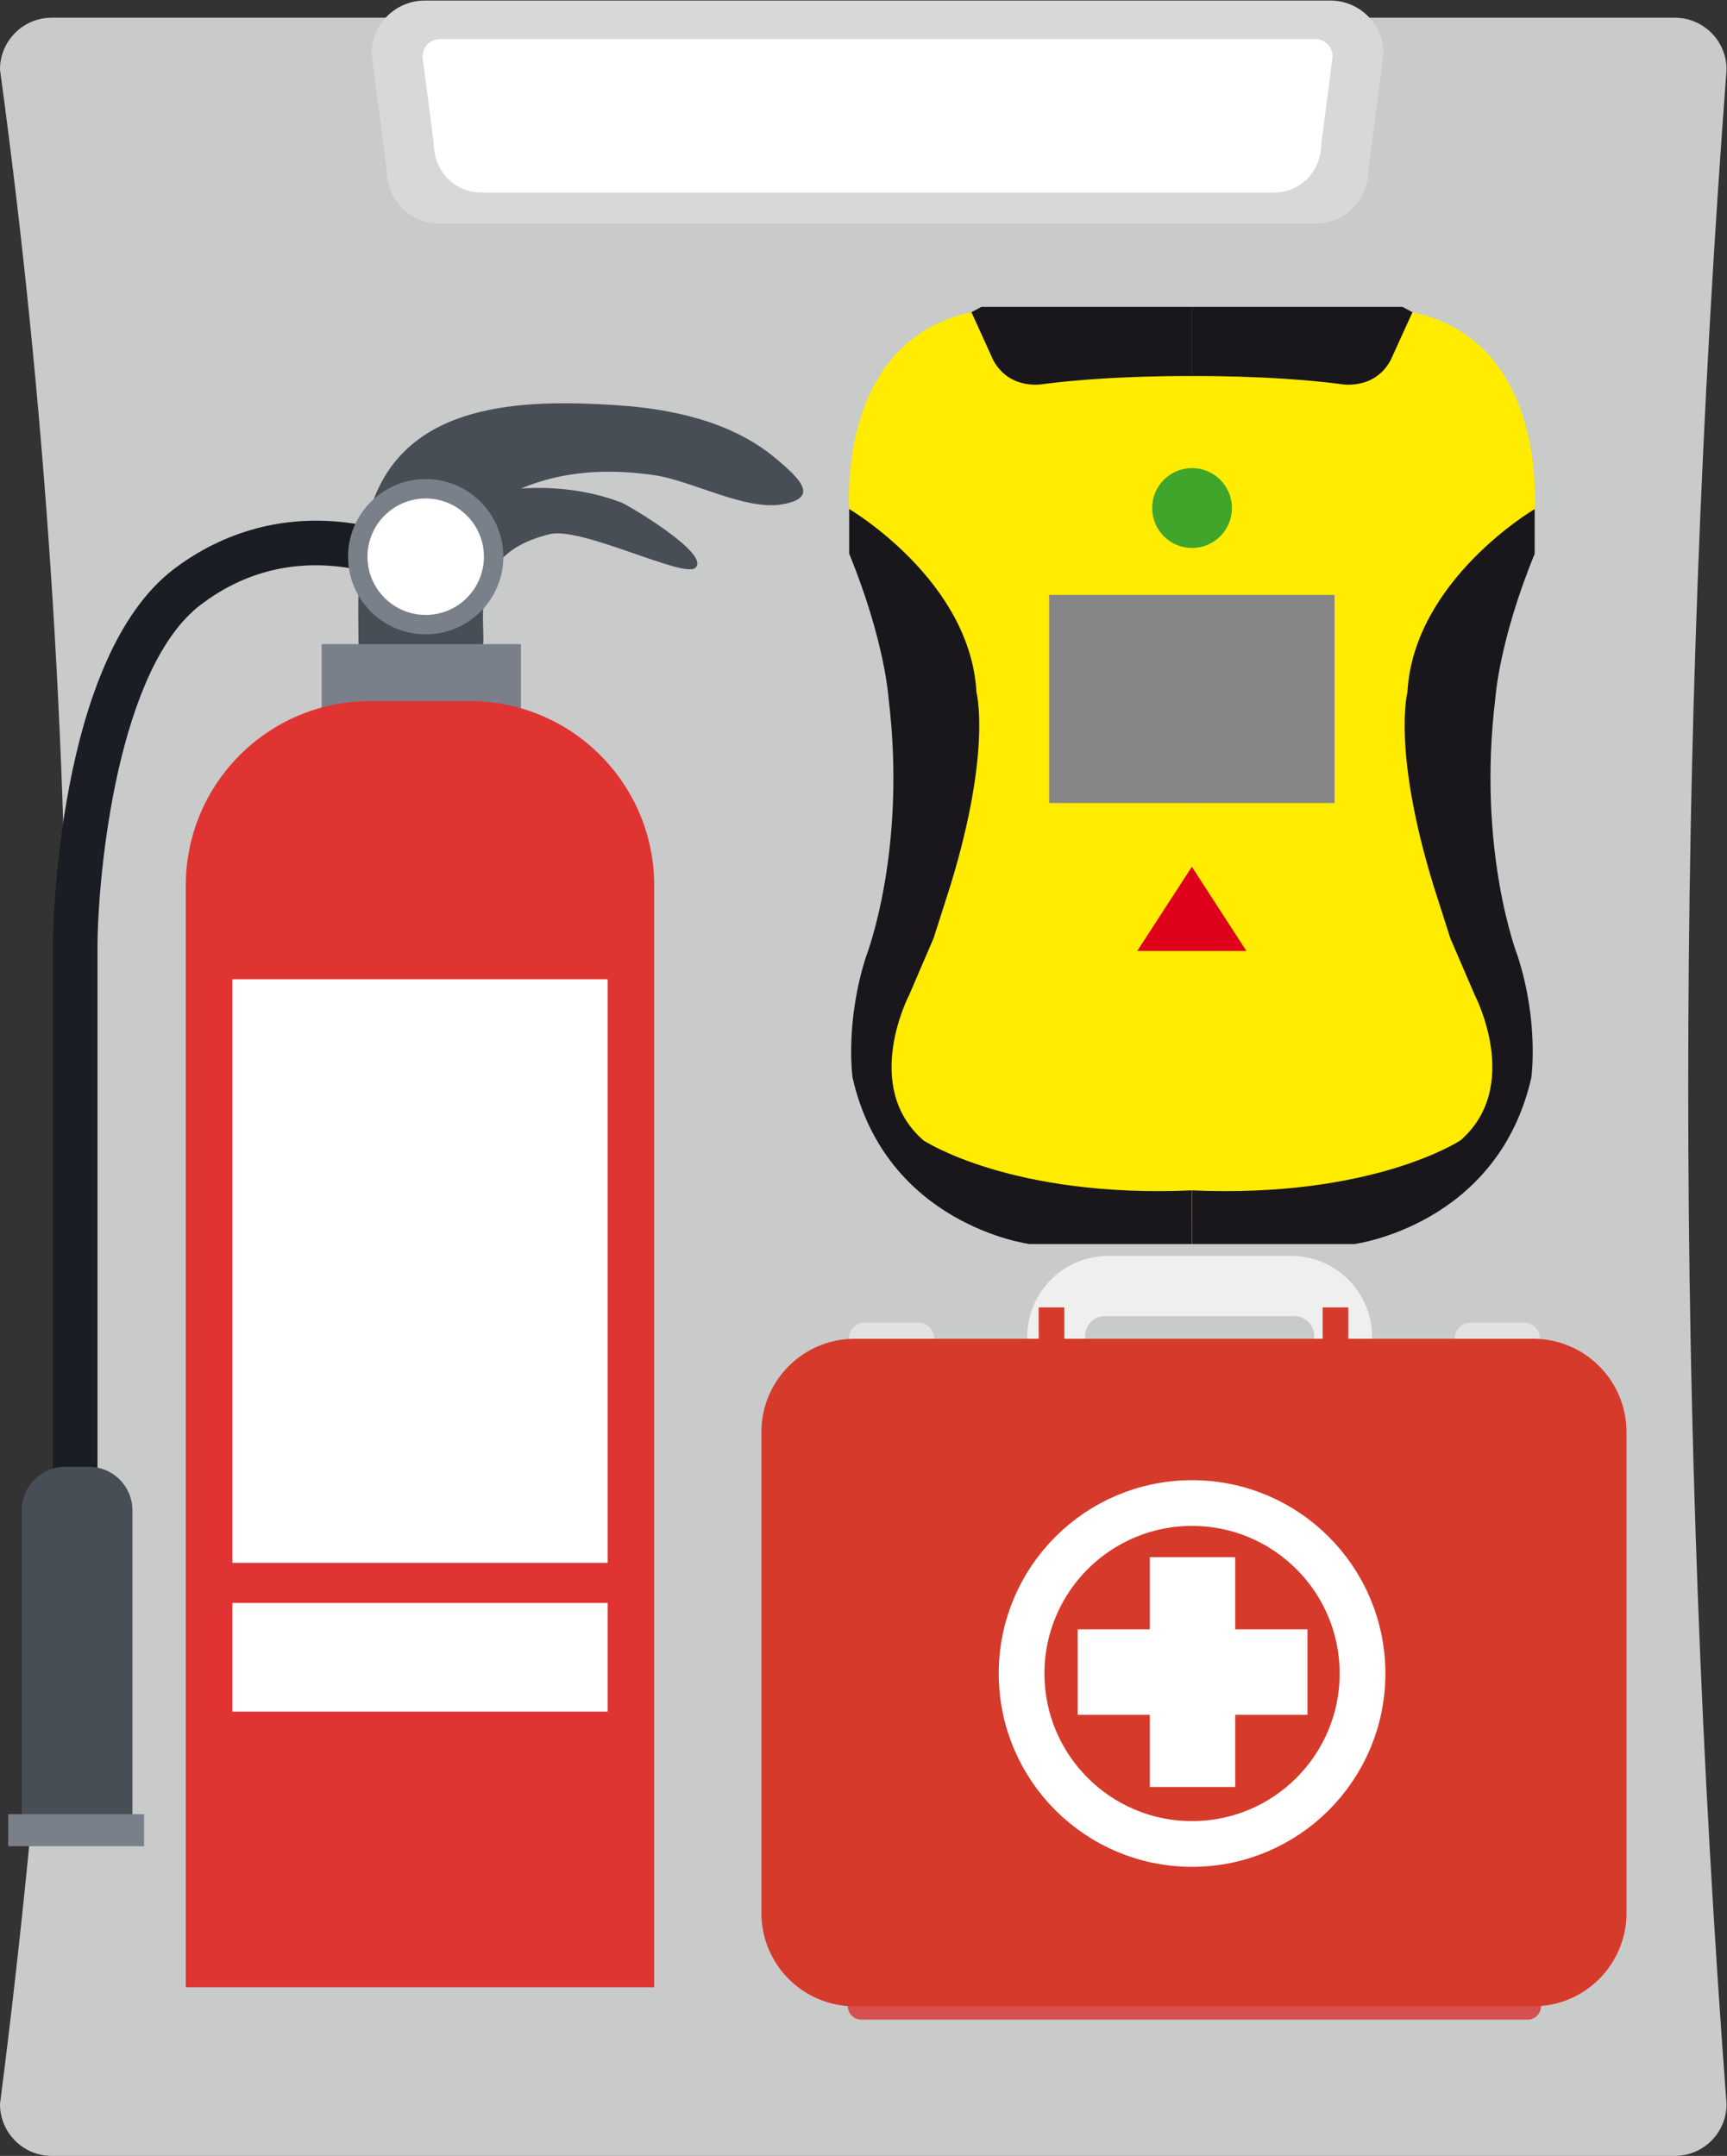
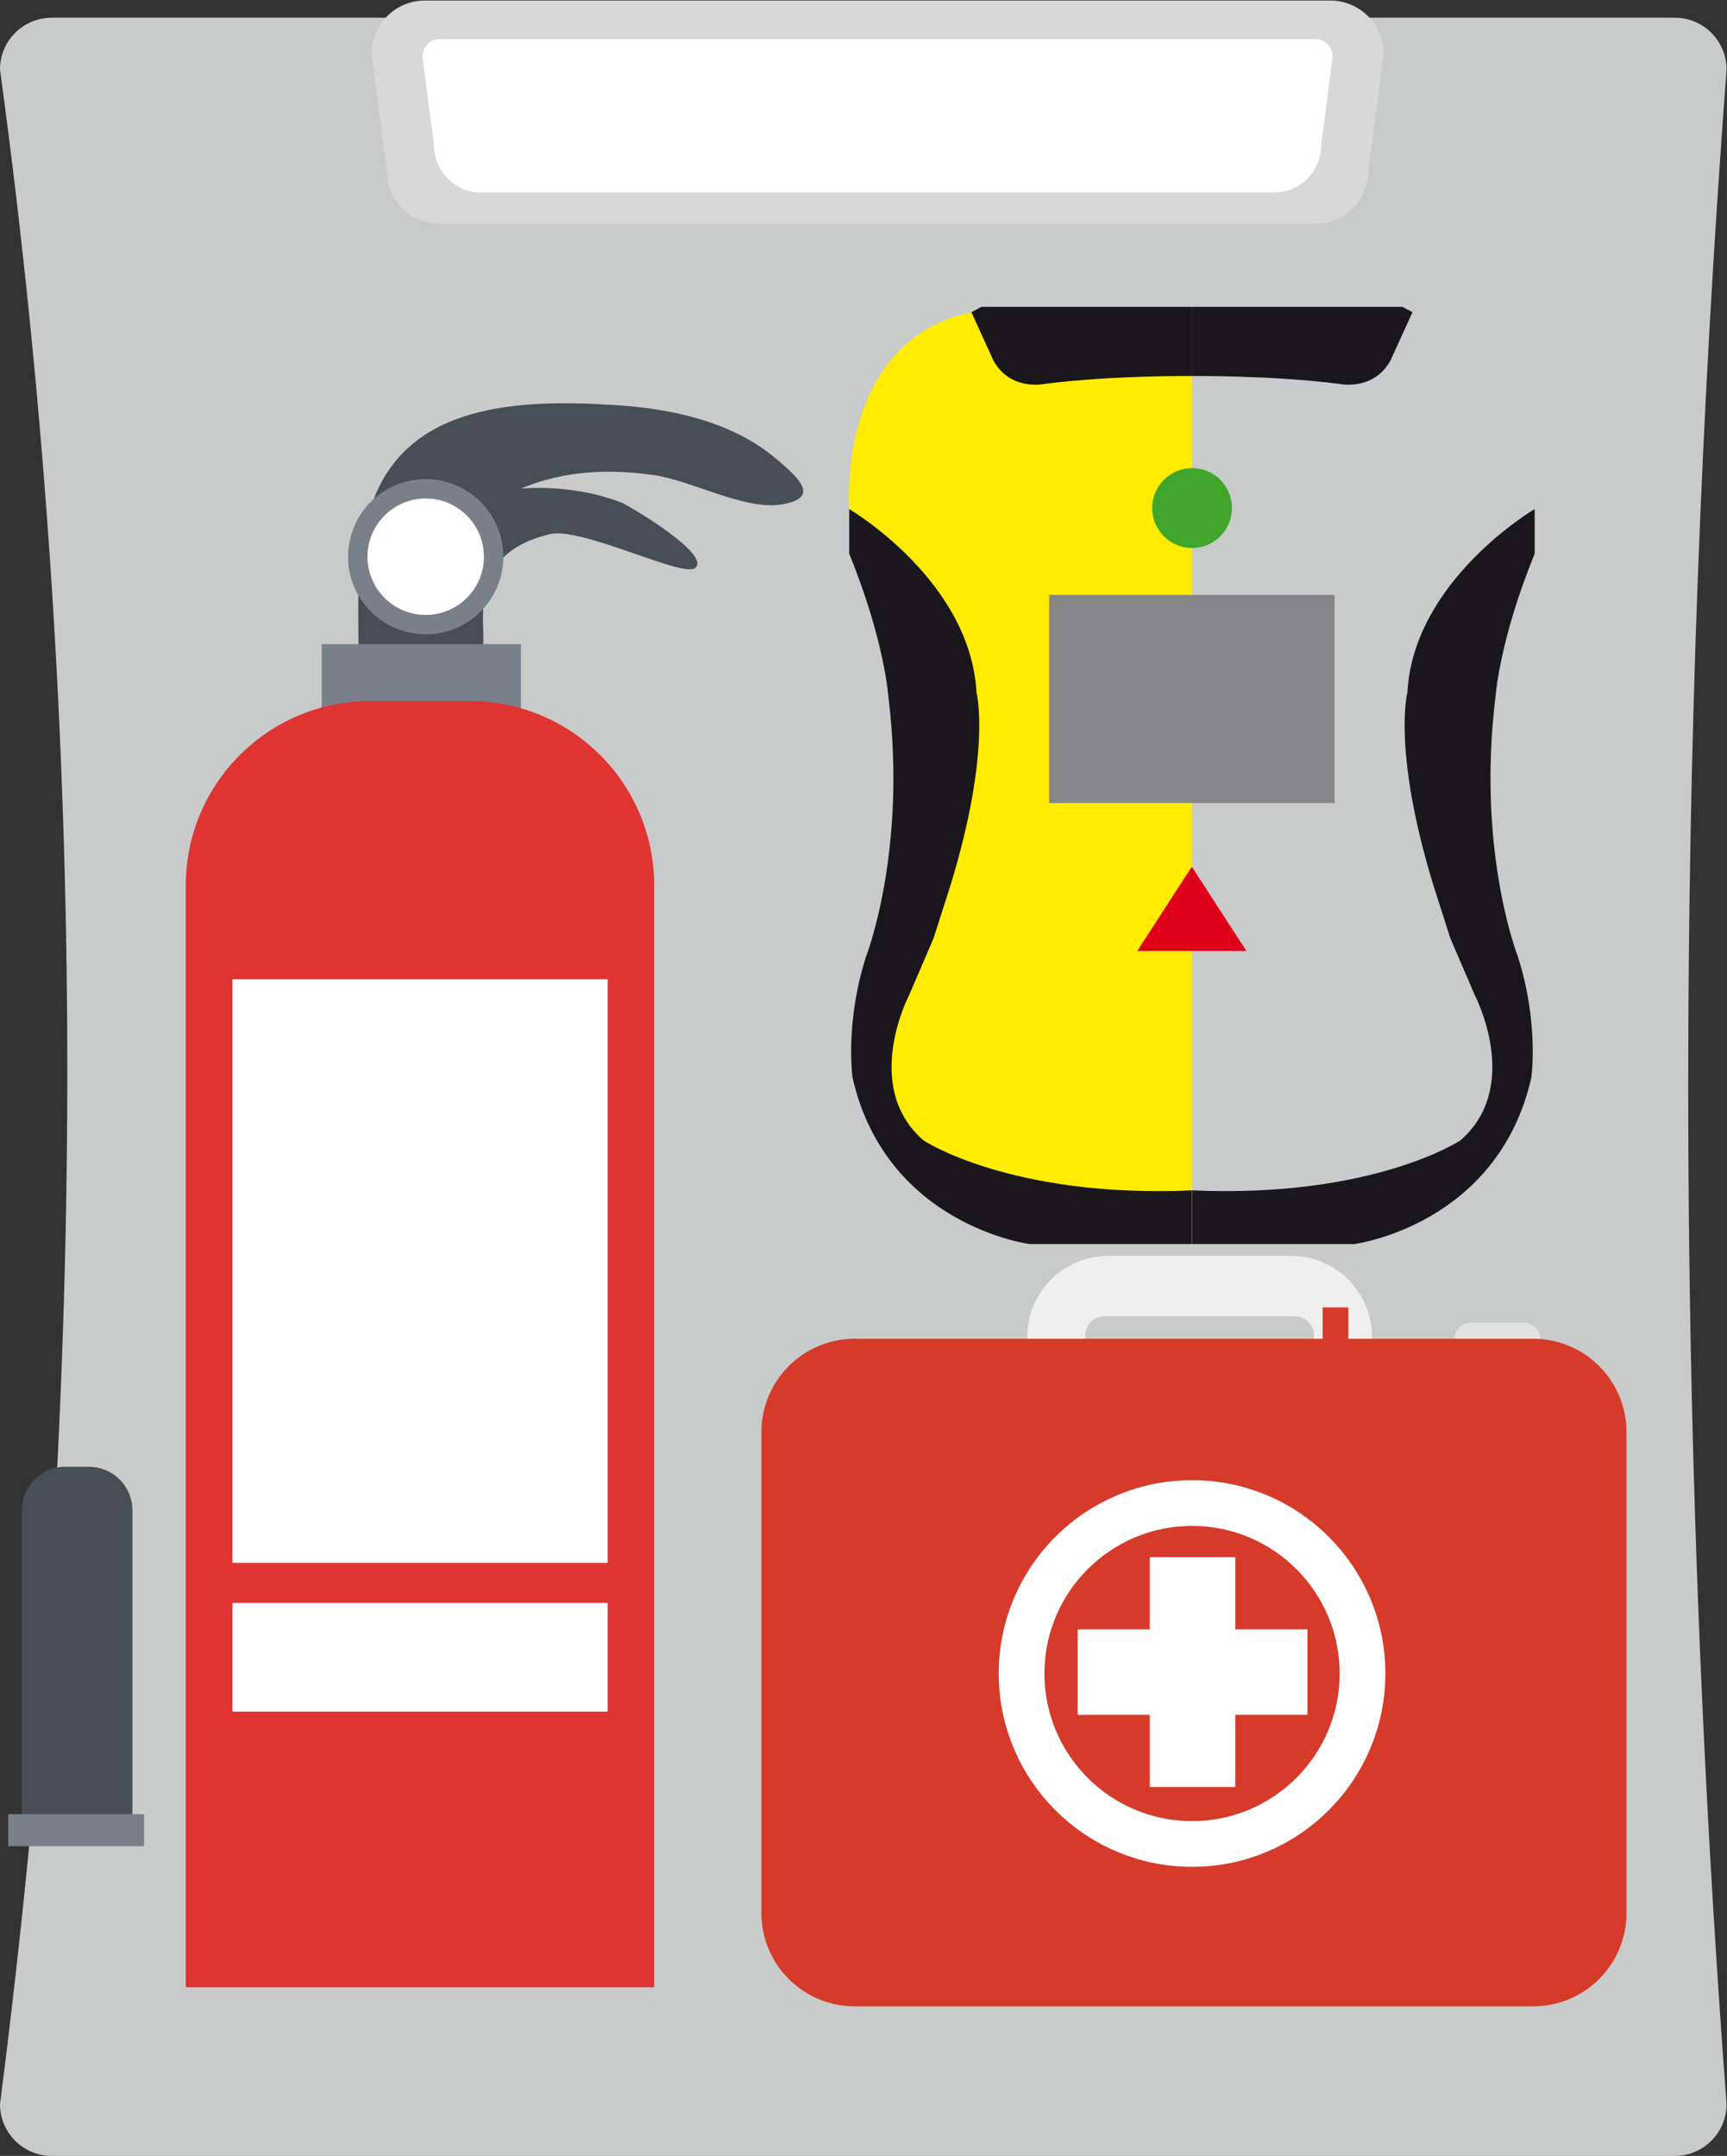
<svg xmlns="http://www.w3.org/2000/svg" viewBox="0 0 402.667 502.667" height="502.667" width="402.667" xml:space="preserve" id="svg2" version="1.1">
  <rect x="0" y="0" width="402.667" height="502.667" fill="#333333" stroke="none" />
  <defs id="defs6">
    <clipPath id="clipPath18" clipPathUnits="userSpaceOnUse">
      <path id="path16" d="M 0,390.732 H 313 V 0 H 0 Z" />
    </clipPath>
    <clipPath id="clipPath38" clipPathUnits="userSpaceOnUse">
      <path id="path36" d="M 0,390.732 H 313 V 0 H 0 Z" />
    </clipPath>
    <clipPath id="clipPath112" clipPathUnits="userSpaceOnUse">
      <path id="path110" d="M 0,390.732 H 313 V 0 H 0 Z" />
    </clipPath>
  </defs>
  <g transform="matrix(1.333,0,0,-1.333,-7.334,511.821)" id="g10">
    <g id="g12">
      <g clip-path="url(#clipPath18)" id="g14">
        <g transform="translate(298.443,6.866)" id="g20">
          <path id="path22" style="fill:#c9caca;fill-opacity:1;fill-rule:nonzero;stroke:none" d="m 0,0 h -283.887 c -5.002,0 -9.056,4.055 -9.056,9.057 15.464,120.355 15.929,239.036 0,355.886 0,5.002 4.054,9.057 9.056,9.057 L 0,374 c 5.002,0 9.057,-4.055 9.057,-9.057 C 0.117,246.314 0.117,127.686 9.057,9.057 9.057,4.055 5.002,0 0,0" />
        </g>
        <g transform="translate(235.817,344.866)" id="g24">
          <path id="path26" style="fill:#d8d8d8;fill-opacity:1;fill-rule:nonzero;stroke:none" d="m 0,0 h -153.635 c -4.986,0 -9.028,4.167 -9.028,9.307 l -2.654,20.386 c 0,5.14 4.167,9.307 9.306,9.307 H 2.376 c 5.14,0 9.307,-4.167 9.307,-9.307 L 9.027,9.307 C 9.027,4.167 4.985,0 0,0" />
        </g>
        <g transform="translate(235.547,377.133)" id="g28">
          <path id="path30" style="fill:#ffffff;fill-opacity:1;fill-rule:nonzero;stroke:none" d="M 0,0 C 1.83,0 3.243,-1.609 3.007,-3.424 L 1.053,-18.428 c 0,-4.647 -3.654,-8.413 -8.16,-8.413 h -138.879 c -4.507,0 -8.161,3.766 -8.161,8.413 l -1.954,15.004 c -0.236,1.815 1.177,3.424 3.008,3.424 z" />
        </g>
      </g>
    </g>
    <g id="g32">
      <g clip-path="url(#clipPath38)" id="g34">
        <g transform="translate(154.079,294.691)" id="g40">
          <path id="path42" style="fill:#ffec00;fill-opacity:1;fill-rule:nonzero;stroke:none" d="m 0,0 c 0,0 -2.548,29.6 21.339,34.662 h 38.592 v -158.738 c 0,0 -18.987,1.068 -19.908,1.528 -0.916,0.461 -29.248,10.28 -29.248,10.28 0,0 -7.658,13.955 -7.658,16.41 0,2.455 5.36,24.848 6.276,26.994 0.922,2.146 8.272,37.882 7.659,38.959 -0.613,1.069 -5.821,12.573 -5.821,12.573 z" />
        </g>
        <g transform="translate(273.898,294.691)" id="g44">
-           <path id="path46" style="fill:#ffec00;fill-opacity:1;fill-rule:nonzero;stroke:none" d="m 0,0 c 0,0 2.549,29.6 -21.339,34.662 h -38.592 v -158.738 c 0,0 18.993,1.068 19.909,1.528 0.917,0.461 29.248,10.28 29.248,10.28 0,0 7.658,13.955 7.658,16.41 0,2.455 -5.361,24.848 -6.277,26.994 -0.92,2.146 -8.271,37.882 -7.659,38.959 0.614,1.069 5.822,12.573 5.822,12.573 z" />
-         </g>
+           </g>
        <g transform="translate(154.04,294.921)" id="g48">
          <path id="path50" style="fill:#1a171c;fill-opacity:1;fill-rule:nonzero;stroke:none" d="m 0,0 c 0,0 21.187,-12.421 22.26,-32.055 0,0 2.676,-10.124 -4.517,-33.668 l -2.99,-9.354 -4.287,-9.966 c 0,0 -8.344,-15.954 2.529,-25.387 0,0 15.239,-10.123 46.936,-8.741 v -9.384 H 31.526 c 0,0 -25.044,3.249 -30.938,29.091 0,0 -1.377,9.589 2.376,21.246 0,0 7.199,18.326 3.906,45.241 0,0 -0.647,9.972 -6.87,25.157 z" />
        </g>
        <g transform="translate(273.938,294.921)" id="g52">
          <path id="path54" style="fill:#1a171c;fill-opacity:1;fill-rule:nonzero;stroke:none" d="m 0,0 c 0,0 -21.187,-12.421 -22.261,-32.055 0,0 -2.675,-10.124 4.519,-33.668 l 2.988,-9.354 4.288,-9.966 c 0,0 8.345,-15.954 -2.528,-25.387 0,0 -15.239,-10.123 -46.937,-8.741 v -9.384 h 28.405 c 0,0 25.044,3.249 30.938,29.091 0,0 1.377,9.589 -2.376,21.246 0,0 -7.198,18.326 -3.905,45.241 0,0 0.646,9.972 6.869,25.157 z" />
        </g>
        <g transform="translate(252.56,329.353)" id="g56">
          <path id="path58" style="fill:#1a171c;fill-opacity:1;fill-rule:nonzero;stroke:none" d="m 0,0 -1.75,0.936 h -36.843 v -12.103 c 0,0 13.78,0.162 25.784,-1.372 0,0 5.949,-1.318 8.953,4.062 z" />
        </g>
        <g transform="translate(175.419,329.353)" id="g60">
          <path id="path62" style="fill:#1a171c;fill-opacity:1;fill-rule:nonzero;stroke:none" d="m 0,0 1.749,0.936 h 36.843 v -12.103 c 0,0 -13.779,0.162 -25.783,-1.372 0,0 -5.949,-1.318 -8.953,4.062 z" />
        </g>
        <g transform="translate(220.983,295.101)" id="g64">
          <path id="path66" style="fill:#40a52b;fill-opacity:1;fill-rule:nonzero;stroke:none" d="m 0,0 c 0,-3.861 -3.121,-6.987 -6.973,-6.987 -3.856,0 -6.977,3.126 -6.977,6.987 0,3.861 3.121,6.987 6.977,6.987 C -3.121,6.987 0,3.861 0,0" />
        </g>
        <g transform="translate(213.969,232.355)" id="g68">
          <path id="path70" style="fill:#df001a;fill-opacity:1;fill-rule:nonzero;stroke:none" d="M 0,0 -9.545,-14.729 H 9.546 Z" />
        </g>
        <path id="path72" style="fill:#868689;fill-opacity:1;fill-rule:nonzero;stroke:none" d="m 238.934,243.503 h -49.925 v 36.402 h 49.925 z" />
        <g transform="translate(166.102,146.473)" id="g74">
-           <path id="path76" style="fill:#e2e2e2;fill-opacity:1;fill-rule:nonzero;stroke:none" d="m 0,0 h -9.332 c -1.551,0 -2.809,1.258 -2.809,2.809 v 0.528 c 0,1.552 1.258,2.809 2.809,2.809 H 0 c 1.552,0 2.809,-1.257 2.809,-2.809 V 2.809 C 2.809,1.258 1.552,0 0,0" />
-         </g>
+           </g>
        <g transform="translate(272.075,146.473)" id="g78">
          <path id="path80" style="fill:#e2e2e2;fill-opacity:1;fill-rule:nonzero;stroke:none" d="m 0,0 h -9.331 c -1.552,0 -2.809,1.258 -2.809,2.809 v 0.528 c 0,1.552 1.257,2.809 2.809,2.809 H 0 c 1.552,0 2.81,-1.257 2.81,-2.809 V 2.809 C 2.81,1.258 1.552,0 0,0" />
        </g>
        <g transform="translate(235.351,133.899)" id="g82">
          <path id="path84" style="fill:#efefef;fill-opacity:1;fill-rule:nonzero;stroke:none" d="m 0,0 c 0,-1.879 -1.525,-3.403 -3.404,-3.403 h -33.222 c -1.879,0 -3.403,1.524 -3.403,3.403 v 16.444 c 0,1.878 1.524,3.404 3.403,3.404 H -3.404 C -1.525,19.848 0,18.322 0,16.444 Z m -4.021,30.387 h -31.987 c -7.819,0 -14.152,-6.339 -14.152,-14.158 V -1.236 c 0,-1.878 1.524,-3.404 3.403,-3.404 H 6.727 c 1.883,0 3.409,1.526 3.409,3.404 v 17.465 c 0,7.819 -6.339,14.158 -14.157,14.158" />
        </g>
-         <path id="path86" style="fill:#d63a2b;fill-opacity:1;fill-rule:nonzero;stroke:none" d="m 191.667,146.473 h -4.485 v 8.804 h 4.485 z" />
        <path id="path88" style="fill:#d63a2b;fill-opacity:1;fill-rule:nonzero;stroke:none" d="m 241.332,146.473 h -4.485 v 8.804 h 4.485 z" />
        <g transform="translate(272.697,30.699)" id="g90">
-           <path id="path92" style="fill:#d65050;fill-opacity:1;fill-rule:nonzero;stroke:none" d="m 0,0 h -116.549 c -1.3,0 -2.353,1.054 -2.353,2.354 v 0.442 c 0,1.3 1.053,2.353 2.353,2.353 L 0,5.149 c 1.3,0 2.354,-1.053 2.354,-2.353 V 2.354 C 2.354,1.054 1.3,0 0,0" />
-         </g>
+           </g>
        <g transform="translate(273.667,33.025)" id="g94">
          <path id="path96" style="fill:#d63a2b;fill-opacity:1;fill-rule:nonzero;stroke:none" d="m 0,0 h -118.654 c -9.021,0 -16.333,7.312 -16.333,16.333 v 84.105 c 0,9.02 7.312,16.333 16.333,16.333 H 0 c 9.021,0 16.333,-7.313 16.333,-16.333 V 16.333 C 16.333,7.312 9.021,0 0,0" />
        </g>
        <g transform="translate(234.19,98.968)" id="g98">
          <path id="path100" style="fill:#ffffff;fill-opacity:1;fill-rule:nonzero;stroke:none" d="M 0,0 H -12.624 V 12.624 H -27.573 V 0 h -12.624 v -14.949 h 12.624 v -12.624 h 14.949 v 12.624 H 0 Z" />
        </g>
        <g transform="translate(243.823,91.244)" id="g102">
          <path id="path104" style="fill:none;stroke:#ffffff;stroke-width:8;stroke-linecap:butt;stroke-linejoin:miter;stroke-miterlimit:10;stroke-dasharray:none;stroke-opacity:1" d="m 0,0 c 0,-16.467 -13.349,-29.815 -29.815,-29.815 -16.467,0 -29.816,13.348 -29.816,29.815 0,16.467 13.349,29.815 29.816,29.815 C -13.349,29.815 0,16.467 0,0 Z" />
        </g>
      </g>
    </g>
    <g id="g106">
      <g clip-path="url(#clipPath112)" id="g108">
        <g transform="translate(22.553,124.181)" id="g114">
-           <path id="path116" style="fill:#1a1d24;fill-opacity:1;fill-rule:nonzero;stroke:none" d="m 0,0 h -7.808 v 94.378 c 0.015,2.075 0.591,50.343 21.244,65.923 8.731,6.587 19.081,9.389 29.927,8.102 8.147,-0.966 13.747,-3.914 13.981,-4.039 l -3.674,-6.89 c -0.036,0.019 -4.746,2.458 -11.51,3.208 -8.827,0.978 -16.908,-1.248 -24.022,-6.614 C 3.526,143.044 0.091,107.223 0,94.351 Z" />
-         </g>
+           </g>
        <g transform="translate(28.664,65.449)" id="g118">
          <path id="path120" style="fill:#474e56;fill-opacity:1;fill-rule:nonzero;stroke:none" d="m 0,0 h -19.351 v 54.339 c 0,4.208 3.411,7.618 7.619,7.618 h 4.114 C -3.411,61.957 0,58.547 0,54.339 Z" />
        </g>
        <path id="path122" style="fill:#79808a;fill-opacity:1;fill-rule:nonzero;stroke:none" d="m 6.937,61.036 h 23.764 v 5.602 H 6.937 Z" />
        <g transform="translate(68.214,269.654)" id="g124">
          <path id="path126" style="fill:#474e56;fill-opacity:1;fill-rule:nonzero;stroke:none" d="m 0,0 c 0,8.909 -0.585,17.505 2.334,26.077 6.1,17.91 26.259,18.441 42.797,17.358 9.609,-0.63 19.987,-2.822 27.623,-9.128 4.874,-4.026 7.779,-7.143 1.217,-8.237 -6.335,-1.055 -15.816,4.198 -22.23,5.126 -7.942,1.149 -15.817,0.812 -23.337,-2.34 5.804,0.42 12.273,-0.363 17.667,-2.494 C 47.167,25.929 61.875,17.28 58.858,14.944 56.65,13.234 38.926,22.227 33.44,20.878 24.249,18.62 21.606,13.462 21.766,5.63 21.897,-0.849 22.596,0 14.558,0 Z" />
        </g>
        <path id="path128" style="fill:#79808a;fill-opacity:1;fill-rule:nonzero;stroke:none" d="M 96.619,257.941 H 61.765 v 13.354 h 34.854 z" />
        <g transform="translate(70.256,261.336)" id="g130">
          <path id="path132" style="fill:#e03432;fill-opacity:1;fill-rule:nonzero;stroke:none" d="M 0,0 H 17.417 C 35.232,0 49.674,-14.441 49.674,-32.256 V -224.97 h -81.93 V -32.256 C -32.256,-14.441 -17.815,0 0,0" />
        </g>
        <path id="path134" style="fill:#ffffff;fill-opacity:1;fill-rule:nonzero;stroke:none" d="M 111.783,110.601 H 46.148 v 102.074 h 65.635 z" />
        <path id="path136" style="fill:#ffffff;fill-opacity:1;fill-rule:nonzero;stroke:none" d="M 111.783,84.574 H 46.148 v 19.012 h 65.635 z" />
        <g transform="translate(91.844,286.587)" id="g138">
          <path id="path140" style="fill:#ffffff;fill-opacity:1;fill-rule:nonzero;stroke:none" d="m 0,0 c 0,-6.562 -5.32,-11.882 -11.882,-11.882 -6.563,0 -11.883,5.32 -11.883,11.882 0,6.562 5.32,11.882 11.883,11.882 C -5.32,11.882 0,6.562 0,0" />
        </g>
        <g transform="translate(79.962,296.772)" id="g142">
          <path id="path144" style="fill:#79808a;fill-opacity:1;fill-rule:nonzero;stroke:none" d="m 0,0 c -5.616,0 -10.185,-4.569 -10.185,-10.185 0,-5.616 4.569,-10.185 10.185,-10.185 5.616,0 10.185,4.569 10.185,10.185 C 10.185,-4.569 5.616,0 0,0 m 0,-23.765 c -7.488,0 -13.58,6.092 -13.58,13.58 0,7.488 6.092,13.58 13.58,13.58 7.488,0 13.58,-6.092 13.58,-13.58 0,-7.488 -6.092,-13.58 -13.58,-13.58" />
        </g>
      </g>
    </g>
  </g>
</svg>